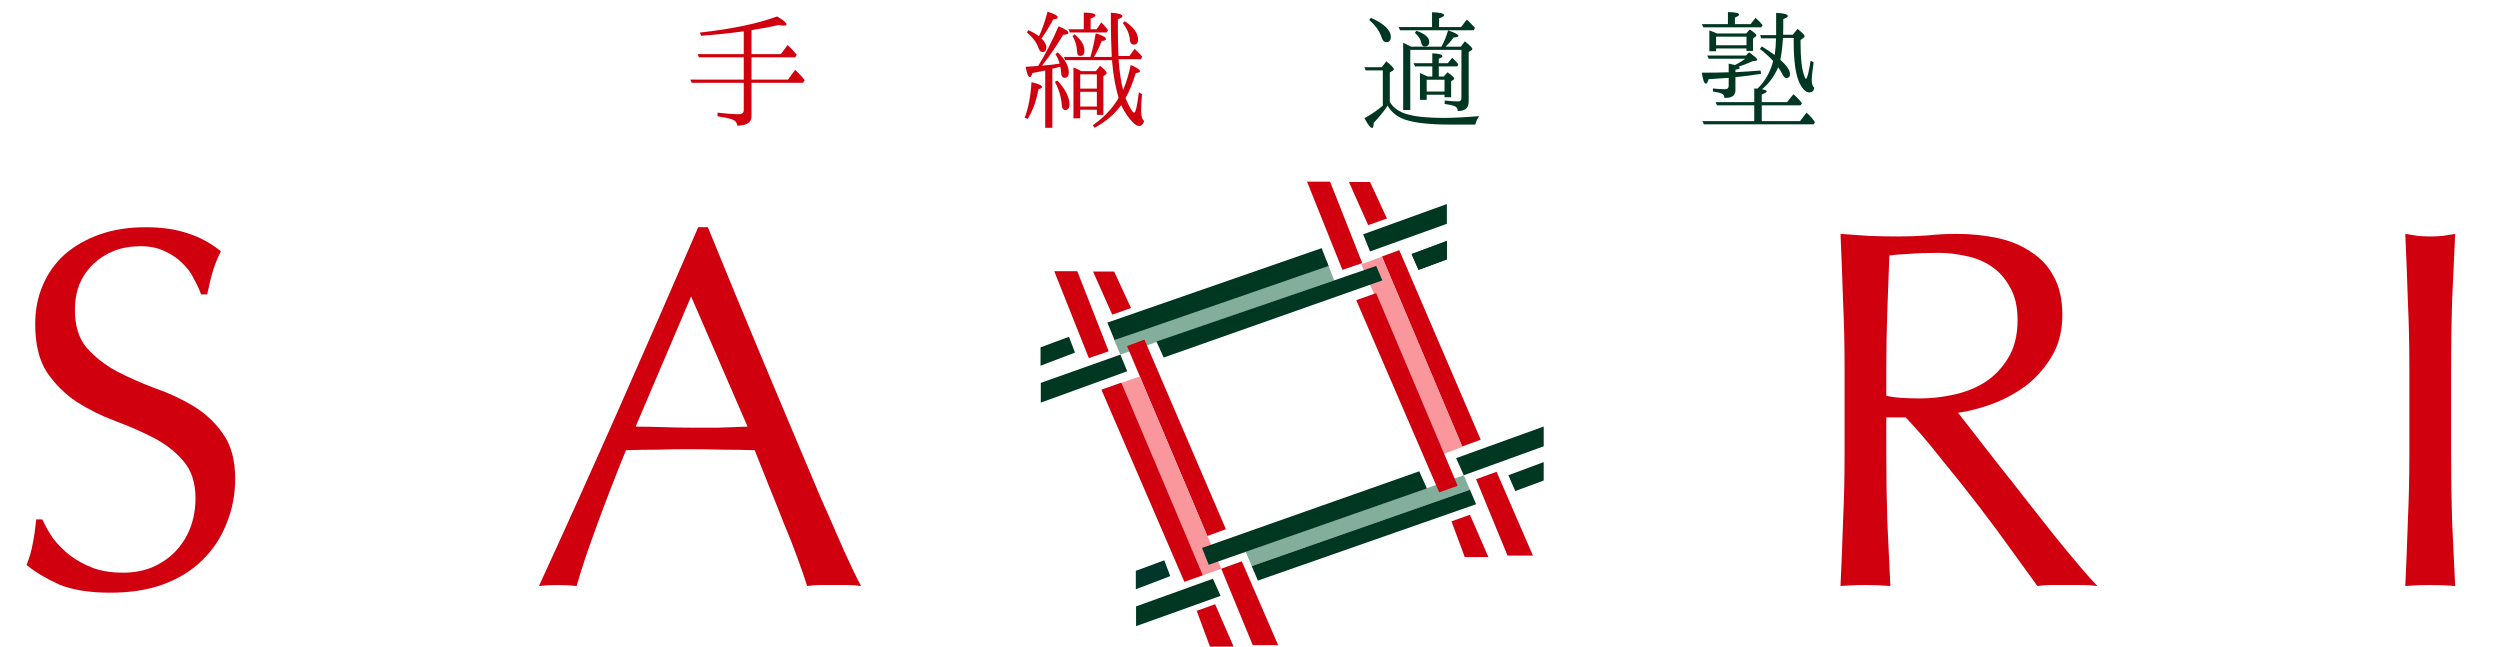
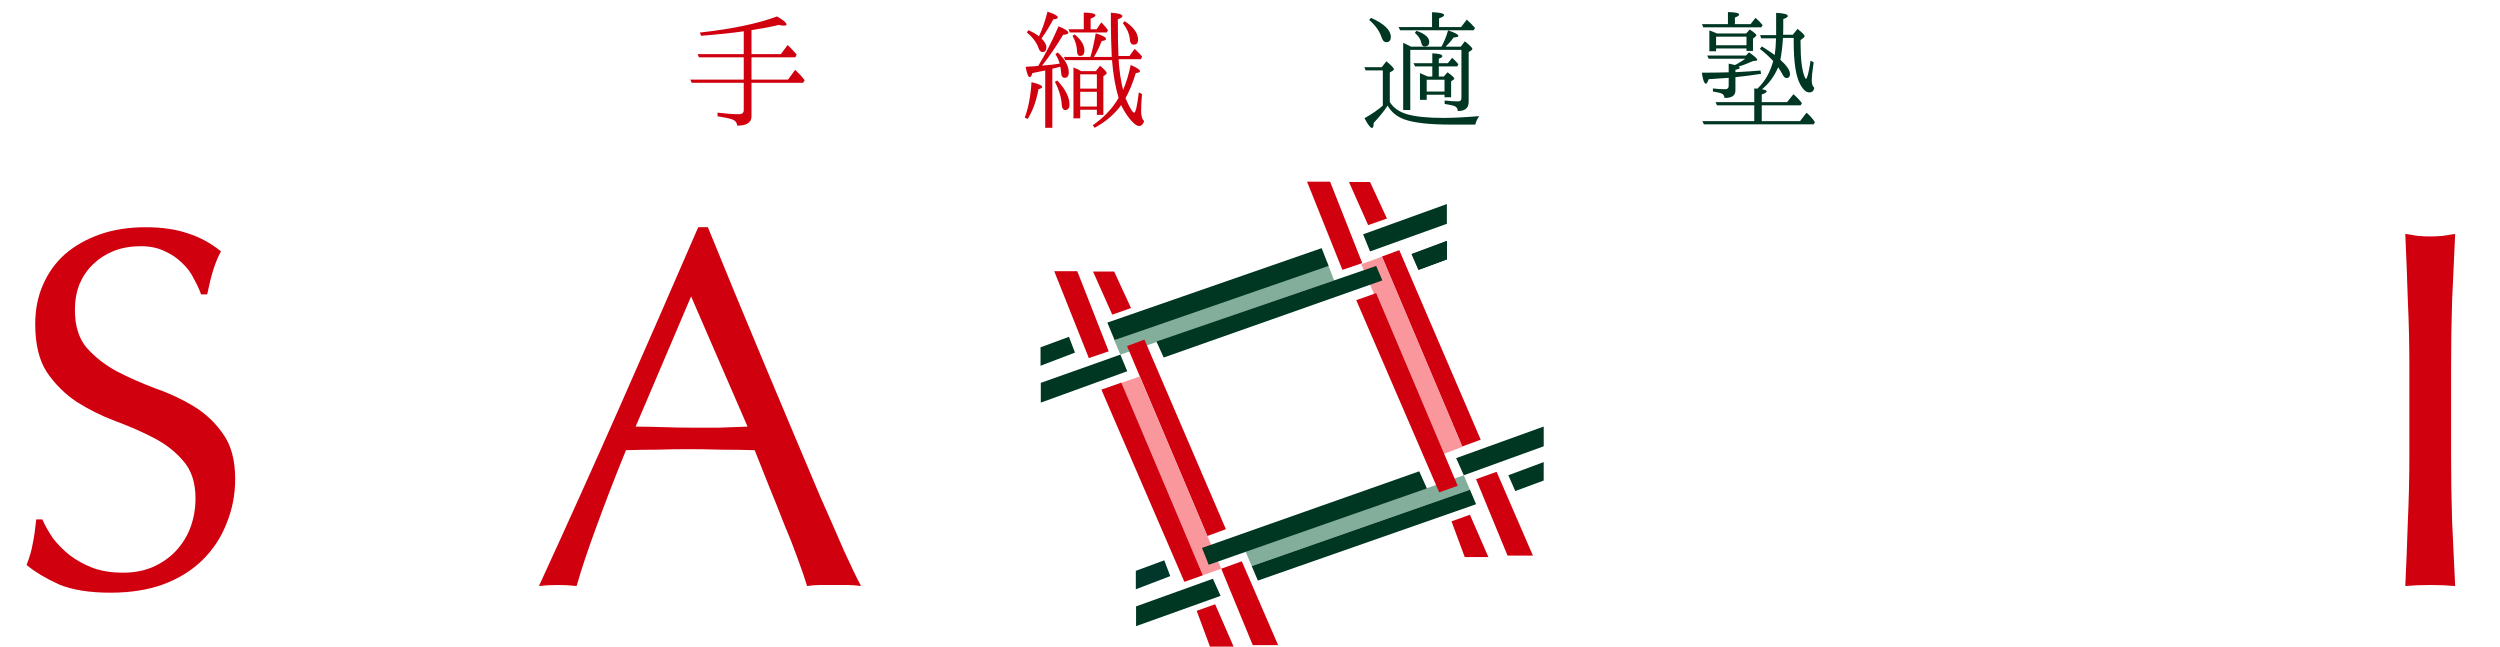
<svg xmlns="http://www.w3.org/2000/svg" width="955" height="247" viewBox="0 0 955 247" fill="none">
  <g clip-path="url(#clip0_542_8274)">
    <path d="M16.173 198.408C17.21 200.757 18.571 203.173 20.255 205.653C22.07 208.002 24.208 210.156 26.669 212.114C29.261 214.072 32.241 215.704 35.61 217.009C38.98 218.184 42.737 218.771 46.884 218.771C51.16 218.771 54.982 218.054 58.351 216.617C61.85 215.051 64.765 213.027 67.098 210.548C69.559 207.937 71.439 204.935 72.734 201.541C74.03 198.016 74.678 194.296 74.678 190.38C74.678 184.376 73.123 179.611 70.013 176.086C67.033 172.562 63.276 169.625 58.74 167.275C54.204 164.926 49.281 162.772 43.968 160.814C38.785 158.856 33.926 156.441 29.39 153.569C24.855 150.567 21.033 146.782 17.923 142.213C14.942 137.644 13.452 131.509 13.452 123.807C13.452 118.325 14.424 113.364 16.368 108.926C18.311 104.357 21.098 100.441 24.726 97.178C28.484 93.915 32.954 91.37 38.137 89.542C43.32 87.714 49.151 86.801 55.63 86.801C61.85 86.801 67.227 87.584 71.763 89.15C76.298 90.587 80.509 92.871 84.397 96.004C83.23 98.223 82.259 100.573 81.481 103.052C80.704 105.532 79.926 108.665 79.149 112.451H76.816C76.168 110.623 75.261 108.665 74.095 106.577C73.058 104.357 71.568 102.335 69.625 100.507C67.81 98.679 65.608 97.178 63.016 96.004C60.424 94.698 57.314 94.046 53.686 94.046C50.059 94.046 46.689 94.633 43.579 95.808C40.599 96.983 37.943 98.679 35.61 100.899C33.407 102.987 31.658 105.532 30.362 108.535C29.196 111.537 28.613 114.8 28.613 118.325C28.613 124.46 30.103 129.29 33.083 132.814C36.193 136.339 40.016 139.341 44.551 141.821C49.087 144.171 53.946 146.325 59.129 148.283C64.442 150.11 69.365 152.394 73.901 155.136C78.436 157.877 82.194 161.401 85.174 165.709C88.284 170.017 89.839 175.76 89.839 182.94C89.839 188.944 88.738 194.622 86.535 199.974C84.462 205.327 81.352 210.026 77.205 214.072C73.188 217.988 68.199 221.055 62.239 223.275C56.408 225.363 49.734 226.408 42.219 226.408C34.184 226.408 27.641 225.363 22.587 223.275C17.663 221.055 13.517 218.575 10.148 215.834C11.314 212.832 12.092 210.156 12.48 207.806C12.999 205.327 13.452 202.194 13.841 198.408H16.173Z" fill="#D0000E" />
    <path d="M242.81 162.968C246.18 162.968 249.678 163.033 253.306 163.164C256.934 163.294 260.433 163.359 263.802 163.359C267.43 163.359 271.059 163.359 274.687 163.359C278.315 163.229 281.943 163.098 285.571 162.968L263.997 113.234L242.81 162.968ZM328.915 223.862C327.101 223.601 325.352 223.471 323.668 223.471C322.113 223.471 320.428 223.471 318.614 223.471C316.8 223.471 315.05 223.471 313.366 223.471C311.811 223.471 310.127 223.601 308.312 223.862C307.406 220.86 306.174 217.27 304.619 213.093C303.065 208.785 301.315 204.348 299.372 199.779C297.557 195.079 295.679 190.38 293.735 185.681C291.791 180.851 289.977 176.282 288.293 171.975C284.146 171.844 279.935 171.779 275.659 171.779C271.382 171.649 267.106 171.583 262.83 171.583C258.814 171.583 254.861 171.649 250.974 171.779C247.086 171.779 243.134 171.844 239.117 171.975C234.971 182.156 231.213 191.881 227.844 201.149C224.475 210.286 221.948 217.858 220.264 223.862C218.06 223.601 215.664 223.471 213.072 223.471C210.48 223.471 208.084 223.601 205.88 223.862C216.376 201.019 226.613 178.306 236.591 155.723C246.568 133.14 256.61 110.167 266.718 86.801H270.411C273.521 94.371 276.89 102.595 280.518 111.472C284.146 120.217 287.839 129.094 291.597 138.101C295.355 147.108 299.112 156.049 302.87 164.926C306.628 173.802 310.127 182.091 313.366 189.793C316.735 197.363 319.715 204.152 322.307 210.156C325.028 216.16 327.231 220.729 328.915 223.862Z" fill="#D0000E" />
-     <path d="M704.626 140.056C704.626 131.441 704.432 123.022 704.043 114.798C703.784 106.444 703.46 97.959 703.071 89.344C706.829 89.605 710.522 89.866 714.15 90.127C717.778 90.257 721.471 90.323 725.229 90.323C728.987 90.323 732.68 90.192 736.308 89.931C739.936 89.54 743.629 89.344 747.387 89.344C752.83 89.344 758.012 89.866 762.937 90.91C767.861 91.955 772.137 93.717 775.765 96.197C779.523 98.546 782.439 101.679 784.512 105.595C786.715 109.511 787.816 114.406 787.816 120.28C787.816 126.546 786.39 131.963 783.54 136.532C780.819 140.97 777.449 144.69 773.433 147.693C769.416 150.564 765.075 152.849 760.41 154.546C755.874 156.112 751.728 157.157 747.97 157.679C749.525 159.637 751.663 162.378 754.384 165.902C757.106 169.427 760.15 173.343 763.52 177.65C766.889 181.828 770.388 186.266 774.016 190.965C777.644 195.534 781.142 199.972 784.512 204.279C787.881 208.457 791.055 212.307 794.036 215.832C797.016 219.356 799.413 222.032 801.227 223.86C799.284 223.598 797.34 223.468 795.396 223.468C793.453 223.468 791.509 223.468 789.565 223.468C787.751 223.468 785.872 223.468 783.929 223.468C781.985 223.468 780.106 223.598 778.292 223.86C776.348 221.118 773.368 217.007 769.351 211.524C765.464 206.042 761.122 200.168 756.328 193.902C751.534 187.636 746.61 181.436 741.556 175.301C736.632 169.035 732.097 163.748 727.95 159.441H720.564V173.734C720.564 182.35 720.694 190.835 720.953 199.189C721.342 207.543 721.731 215.766 722.119 223.86C719.139 223.598 715.965 223.468 712.595 223.468C709.226 223.468 706.052 223.598 703.071 223.86C703.46 215.766 703.784 207.543 704.043 199.189C704.432 190.835 704.626 182.35 704.626 173.734V140.056ZM720.564 151.217C722.379 151.609 724.323 151.87 726.395 152C728.599 152.131 730.995 152.196 733.587 152.196C737.604 152.196 741.751 151.739 746.027 150.826C750.432 149.912 754.45 148.346 758.077 146.126C761.705 143.777 764.686 140.709 767.018 136.924C769.48 133.008 770.711 128.113 770.711 122.238C770.711 117.148 769.74 112.97 767.796 109.707C765.981 106.313 763.585 103.637 760.604 101.679C757.624 99.721 754.385 98.416 750.886 97.763C747.387 96.98 743.954 96.588 740.584 96.588C736.049 96.588 732.292 96.719 729.311 96.98C726.33 97.11 723.804 97.306 721.731 97.567C721.471 104.747 721.213 111.861 720.953 118.91C720.694 125.959 720.564 133.008 720.564 140.056V151.217Z" fill="#D0000E" />
    <path d="M920.379 140.056C920.379 131.441 920.185 123.022 919.796 114.798C919.534 106.444 919.213 97.959 918.824 89.344C920.506 89.605 922.128 89.866 923.683 90.127C925.238 90.257 926.793 90.323 928.348 90.323C929.903 90.323 931.458 90.257 933.013 90.127C934.568 89.866 936.191 89.605 937.872 89.344C937.484 97.959 937.095 106.444 936.706 114.798C936.444 123.022 936.317 131.441 936.317 140.056V173.734C936.317 182.35 936.444 190.835 936.706 199.189C937.095 207.543 937.484 215.766 937.872 223.86C934.889 223.598 931.721 223.468 928.348 223.468C924.976 223.468 921.808 223.598 918.824 223.86C919.213 215.766 919.534 207.543 919.796 199.189C920.185 190.835 920.379 182.35 920.379 173.734V140.056Z" fill="#D0000E" />
    <path d="M425.625 129.93L506.876 99.887L509.634 107.113L427.971 135.461L425.625 129.93Z" fill="#83AE9B" />
    <path d="M515.292 69.519L522.633 85.991L529.813 83.477L523.356 69.519H515.292Z" fill="#D0000E" />
    <path d="M563.856 183.053L575.882 212.24H585.579L571.701 180.223L563.856 183.053Z" fill="#D0000E" />
    <path d="M527.861 98.01L558.542 170.563L565.629 167.965L534.515 95.543L527.861 98.01Z" fill="#D0000E" />
    <path d="M554.471 199.148L559.535 212.81H568.565L561.516 196.633L554.471 199.148Z" fill="#D0000E" />
    <path d="M423.006 123.233L504.87 94.789L507.511 101.578L425.765 129.903L423.006 123.233Z" fill="#003722" />
    <path d="M475.806 210.716L559.167 181.547L561.515 187.078L478.155 216.248L475.806 210.716Z" fill="#83AE9B" />
    <path d="M576.19 181.545L589.692 176.516V183.557L578.833 187.579L576.19 181.545Z" fill="#003722" />
    <path d="M539.238 97.053L552.739 92.023V99.064L541.88 103.088L539.238 97.053Z" fill="#003722" />
    <path d="M478.159 216.248L561.52 187.078L563.868 192.611L480.507 221.78L478.159 216.248Z" fill="#003722" />
    <path d="M519.998 100.934L551.164 173.536L558.685 170.683L527.96 98.019L519.998 100.934Z" fill="#FA979D" />
    <path d="M441.767 130.463L525.705 101.582L528.055 107.114L444.526 136.577L441.767 130.463Z" fill="#003722" />
    <path d="M518.083 114.657L549.783 188.085L556.831 185.57L525.676 111.98L518.083 114.657Z" fill="#D0000E" />
    <path d="M466.521 217.243L478.547 246.431H488.243L474.364 214.414L466.521 217.243Z" fill="#D0000E" />
    <path d="M430.521 132.201L461.203 204.755L468.289 202.157L437.175 129.734L430.521 132.201Z" fill="#D0000E" />
    <path d="M457.136 233.335L462.2 246.997H471.229L464.18 230.82L457.136 233.335Z" fill="#D0000E" />
    <path d="M427.956 146.374L459.485 219.758L466.528 217.244L435.415 143.816L427.956 146.374Z" fill="#FA979D" />
    <path d="M420.734 148.846L452.434 222.272L459.482 219.758L428.326 146.168L420.734 148.846Z" fill="#D0000E" />
    <path d="M556.237 175.008L589.699 162.938V170.481L559.175 181.546L556.237 175.008Z" fill="#003722" />
    <path d="M539.238 97.053L552.739 92.023V99.064L541.88 103.088L539.238 97.053Z" fill="#003722" />
    <path d="M520.712 89.508L552.706 77.941V85.486L523.354 96.047L520.712 89.508Z" fill="#003722" />
    <path d="M410.644 134.687L397.484 139.717V132.676L408.343 128.652L410.644 134.687Z" fill="#003722" />
    <path d="M430.606 141.812L397.584 153.798V146.254L427.97 135.461L430.606 141.812Z" fill="#003722" />
    <path d="M447.045 220.07L433.886 225.099V218.059L444.744 214.035L447.045 220.07Z" fill="#00372A" />
    <path d="M466.264 227.616L433.976 239.184V231.64L463.329 221.078L466.264 227.616Z" fill="#003722" />
    <path d="M499.291 69.391L512.791 103.087L520.378 100.512L508.096 69.391L499.291 69.391Z" fill="#D0000E" />
    <path d="M417.532 103.715L424.873 120.187L432.052 117.672L425.595 103.715H417.532Z" fill="#D0000E" />
    <path d="M402.714 103.586L415.936 136.783L423.523 134.207L411.519 103.586H402.714Z" fill="#D0000E" />
    <path d="M459.177 209.303L542.143 180.039L545.078 186.577L461.719 215.746L459.177 209.303Z" fill="#003722" />
    <path d="M287.075 21.891V30.409H301.021L303.743 26.688C305.152 27.961 306.366 29.283 307.387 30.653L306.755 31.632H287.075V44.408C287.075 46.807 285.229 48.031 281.585 47.982C281.536 46.807 280.856 46.024 279.641 45.583C278.62 45.241 276.774 44.849 274.101 44.408V43.038C277.308 43.429 280.03 43.625 282.313 43.625C283.528 43.625 284.111 43.087 284.111 42.059V31.632H264.237L263.703 30.409H284.111V21.891H267.007L266.472 20.668H284.111V11.954C279.592 12.591 274.199 13.178 267.833 13.668L267.347 12.444C279.641 11.073 289.505 9.017 296.842 6.276C299.223 7.647 300.438 8.675 300.438 9.311C300.438 9.654 300.098 9.8 299.369 9.8C299.029 9.8 298.349 9.703 297.426 9.556C294.073 10.339 290.623 10.975 287.075 11.514V20.668H298.3L300.876 17.192C301.945 18.171 303.111 19.395 304.326 20.863L303.791 21.891H287.075ZM396.893 13.863C398.205 11.073 399.274 7.94 400.149 4.465C402.773 5.297 404.085 6.031 404.085 6.668C404.085 7.059 403.502 7.304 402.336 7.402C401.121 9.703 399.663 12.15 397.865 14.695C399.08 15.919 399.712 17.045 399.712 18.073C399.712 19.297 399.226 19.884 398.205 19.884C397.525 19.884 397.039 19.346 396.699 18.318C395.97 16.213 394.512 14.255 392.277 12.395L392.812 11.514C394.464 12.248 395.824 13.031 396.893 13.863ZM413.998 11.171V4.808C416.962 4.856 418.468 5.199 418.468 5.884C418.468 6.227 417.837 6.668 416.622 7.108V11.171H418.906L420.704 8.528C421.724 9.556 422.55 10.584 423.279 11.514L422.744 12.395H408.701L408.167 11.171H413.998ZM427.312 37.408C426.049 33.199 425.223 28.402 424.785 22.968H406.903L406.418 21.744H416.525C417.254 19.444 417.934 16.409 418.566 12.738C421.19 13.521 422.501 14.255 422.501 14.891C422.501 15.283 421.967 15.528 420.849 15.675C419.926 18.073 418.906 20.08 417.885 21.744H424.688V21.5C424.494 17.926 424.397 13.863 424.348 9.262V4.856C427.312 5.052 428.77 5.493 428.77 6.178C428.77 6.57 428.187 6.961 427.021 7.353C427.021 13.325 427.069 17.681 427.215 20.374L427.264 21.402H431.442L433.435 18.66C434.795 19.933 435.767 20.912 436.302 21.646L435.816 22.625H427.312C427.555 26.933 428.138 30.849 429.013 34.374C430.228 31.583 431.199 28.402 431.928 24.828C434.309 25.856 435.476 26.639 435.476 27.178C435.476 27.57 434.941 27.814 433.872 27.912C432.754 31.583 431.442 34.814 429.936 37.506C431.54 41.178 432.657 43.038 433.24 43.038C433.823 43.038 434.407 40.443 435.038 35.255L436.253 35.94C436.01 38.632 435.913 40.786 435.913 42.401C435.913 44.359 436.302 45.632 437.079 46.22C436.69 47.492 436.01 48.129 435.087 48.129C434.164 48.129 432.9 47.101 431.297 45.094C430.082 43.478 429.061 41.814 428.284 40.15C425.66 43.723 422.259 46.611 418.128 48.814L417.448 47.835C421.627 44.947 424.931 41.471 427.312 37.408ZM428.916 8.821L429.645 8.087C433.046 10.339 434.747 12.688 434.747 15.185C434.747 16.409 434.212 17.045 433.095 17.045C432.171 17.045 431.685 16.36 431.588 14.989C431.442 12.982 430.519 10.926 428.916 8.821ZM396.602 25.171C399.177 21.01 401.801 15.968 404.377 10.045C406.855 11.073 408.07 11.856 408.118 12.493C408.118 12.982 407.438 13.227 406.126 13.276C403.648 17.437 400.975 21.402 398.06 25.073C401.413 24.779 403.648 24.535 404.814 24.29C404.425 23.017 403.891 21.793 403.162 20.668L404.085 20.031C406.903 22.723 408.313 25.318 408.264 27.716C408.264 29.038 407.729 29.723 406.709 29.723C405.883 29.723 405.397 29.038 405.348 27.716C405.3 27.031 405.203 26.297 405.057 25.465L404.037 25.758L401.996 26.248V48.814H399.274V26.884C399.177 26.933 398.983 26.982 398.74 27.031C397.622 27.276 396.165 27.57 394.367 27.912C394.075 28.94 393.735 29.479 393.395 29.479C392.812 29.479 392.277 28.157 391.791 25.514C392.812 25.465 393.881 25.367 394.998 25.318C395.144 25.318 395.339 25.318 395.582 25.269L396.602 25.171ZM409.722 13.716L410.499 13.129C412.977 15.136 414.241 17.192 414.241 19.395C414.241 20.716 413.706 21.353 412.589 21.353C411.86 21.353 411.471 20.765 411.423 19.542C411.374 17.633 410.839 15.723 409.722 13.716ZM413.026 27.178H418.614L420.218 25.122C421.918 26.541 422.793 27.472 422.744 27.912C422.744 28.059 422.599 28.255 422.356 28.5L421.481 29.136V43.87H419.003V41.912H412.637V45.192H410.062V25.758C411.277 26.248 412.297 26.737 413.026 27.178ZM419.003 33.835V28.402H412.637V33.835H419.003ZM402.968 31.29L403.891 30.751C407.001 34.08 408.556 37.164 408.556 39.954C408.556 41.178 408.07 41.863 407.049 42.059C406.175 42.059 405.689 41.373 405.591 40.052C405.397 37.066 404.522 34.178 402.968 31.29ZM392.569 45.436L391.451 44.947C392.86 41.129 393.735 36.625 394.027 31.388C396.748 32.024 398.108 32.66 398.108 33.248C398.108 33.541 397.622 33.835 396.699 34.08C395.873 38.534 394.512 42.352 392.569 45.436ZM419.003 35.059H412.637V40.688H419.003V35.059Z" fill="#D0000E" />
    <path d="M547.041 10.341V4.662C550.103 4.76 551.658 5.152 551.658 5.788C551.658 6.131 551.026 6.571 549.714 7.012V10.341H558.12L560.307 7.501C561.279 8.334 562.348 9.41 563.466 10.683L562.931 11.564H534.845L534.262 10.341H547.041ZM523.037 7.648L523.717 6.816C528.771 9.068 531.298 11.515 531.298 14.11C531.298 15.431 530.715 16.117 529.548 16.117C528.771 16.117 528.188 15.529 527.799 14.354C526.973 11.858 525.369 9.606 523.037 7.648ZM539.024 17.83H550.637C551.658 16.019 552.484 13.963 553.164 11.613C555.739 12.445 557.051 13.131 557.1 13.718C557.1 14.061 556.517 14.257 555.302 14.306C554.476 15.48 553.456 16.655 552.241 17.83H558.023L559.578 15.774C561.473 17.291 562.445 18.27 562.445 18.711C562.445 18.858 562.348 19.005 562.154 19.152L561.036 19.886V38.879C561.036 41.277 559.627 42.452 556.857 42.403C556.857 41.424 556.371 40.788 555.448 40.445C554.719 40.2 553.553 39.956 551.852 39.711V38.389C553.844 38.634 555.545 38.732 557.051 38.732C557.877 38.732 558.315 38.242 558.266 37.263V19.054H538.732V42.011H536.011V16.361C536.06 16.41 536.205 16.459 536.448 16.557C536.691 16.704 536.934 16.802 537.08 16.851C537.517 17.047 538.198 17.389 539.024 17.83ZM540.482 12.543L541.065 11.76C544.32 12.886 545.972 14.306 545.972 16.019C545.972 17.145 545.389 17.732 544.223 17.732C543.494 17.732 543.105 17.291 542.96 16.459C542.717 15.089 541.891 13.767 540.482 12.543ZM545.438 29.235H547.139V25.368H540.579L539.947 24.145H547.139V20.375C549.714 20.473 550.977 20.816 550.977 21.452C550.977 21.795 550.54 22.089 549.617 22.431V24.145H553.067L554.719 22.089C555.545 22.774 556.323 23.606 557.1 24.536L556.663 25.368H549.617V29.235H551.512L552.97 27.62C554.67 28.844 555.545 29.676 555.545 30.019C555.545 30.165 555.448 30.312 555.205 30.459L554.33 31.047V37.165H551.803V36.186H545.001V38.144H542.425V27.914C543.834 28.501 544.806 28.942 545.438 29.235ZM530.909 27.669V38.977C532.269 41.179 534.456 42.746 537.469 43.627C540.676 44.557 545.341 45.046 551.415 45.046C555.108 45.046 559.675 44.802 565.069 44.361C564.292 45.438 563.806 46.515 563.563 47.592H554.039C545.924 47.592 540.044 46.907 536.4 45.585C533.533 44.508 531.395 42.746 530.083 40.347C528.625 42.55 526.827 44.753 524.738 46.955C524.738 48.228 524.543 48.864 524.106 48.864C523.474 48.864 522.551 47.641 521.239 45.144C523.912 43.676 526.244 42.06 528.236 40.347V26.886H521.676L521.19 25.662H527.848L529.597 23.41C531.541 25.026 532.512 26.054 532.464 26.445C532.464 26.641 532.318 26.837 532.075 26.984L530.909 27.669ZM545.001 30.459V34.963H551.803V30.459H545.001ZM660.067 9.215V4.613C662.934 4.662 664.343 4.956 664.343 5.592C664.343 5.935 663.808 6.278 662.739 6.718V9.215H668.716L670.611 6.816C671.777 7.844 672.701 8.774 673.332 9.606L672.798 10.438H650.64L650.154 9.215H660.067ZM685.189 14.501H681.107C680.864 17.977 680.524 20.767 680.086 22.823C682.565 25.075 683.78 26.886 683.78 28.256C683.78 29.284 683.294 29.823 682.37 29.823C681.836 29.823 681.253 29.235 680.718 28.061C680.378 27.424 679.892 26.641 679.26 25.711C677.754 29.186 675.713 31.977 673.089 34.081C674.304 34.326 674.887 34.571 674.887 34.914C674.887 35.256 674.255 35.648 672.992 36.088V39.026H682.662L685.091 35.99C686.258 36.969 687.327 38.095 688.347 39.417L687.813 40.249H672.992V46.27H687.618L690.096 43.039C691.408 44.165 692.477 45.389 693.304 46.662L692.818 47.494H650.883L650.3 46.27H670.125V40.249H655.888L655.353 39.026H670.125V33.788L670.903 33.837L671.291 33.886C674.11 31.291 676.151 27.767 677.365 23.312C675.81 21.648 674.11 20.082 672.263 18.662L673.041 17.732C675.13 19.054 676.734 20.131 677.948 21.012C678.24 19.054 678.386 16.949 678.434 14.648H672.798L672.36 13.424H678.483V4.907C681.447 5.054 682.953 5.445 682.953 6.131C682.953 6.473 682.37 6.865 681.204 7.306V10.634C681.204 11.858 681.204 12.739 681.156 13.277H684.849L686.646 11.026C688.444 12.445 689.368 13.375 689.368 13.816C689.368 14.012 689.222 14.208 688.93 14.452L687.813 15.284V16.41C687.813 22.333 688.299 26.641 689.319 29.235C689.562 29.823 689.756 30.116 689.854 30.116C690.339 30.116 690.923 27.816 691.651 23.166L692.818 23.802C692.332 27.082 692.089 29.382 692.089 30.704C692.089 32.075 692.429 33.005 693.061 33.543C692.866 34.718 692.235 35.305 691.117 35.305C689.902 35.305 688.687 34.179 687.521 31.928C685.966 28.893 685.189 23.508 685.189 15.774V14.501ZM655.888 12.788H667.015L668.424 11.271C670.125 12.396 670.951 13.131 670.951 13.473C670.951 13.62 670.805 13.816 670.514 14.061L669.639 14.746V19.445H667.161V18.515H655.547V19.592H652.972V11.613C654.187 12.054 655.159 12.445 655.888 12.788ZM655.547 14.012V17.291H667.161V14.012H655.547ZM662.934 26.641V27.571C665.995 27.424 669.153 27.228 672.506 26.935L672.749 28.207C669.348 28.746 666.092 29.137 662.934 29.48V34.522C662.934 36.529 661.524 37.459 658.755 37.41C658.706 36.578 658.317 35.99 657.637 35.697C657.054 35.452 655.936 35.207 654.333 34.963V33.788C655.936 33.984 657.491 34.081 658.998 34.081C659.921 34.081 660.358 33.641 660.358 32.711V29.725L659.726 29.774C658.123 29.921 655.79 30.067 652.681 30.263C652.34 31.389 652 31.977 651.66 31.977C651.028 31.977 650.494 30.557 650.105 27.767C653.895 27.767 657.297 27.718 660.358 27.62V24.291C661.816 24.634 662.593 24.781 662.739 24.83L663.274 24.585C664.586 23.851 665.703 23.166 666.724 22.431H652.729L652.146 21.207H666.967L668.133 19.984C670.222 21.452 671.291 22.431 671.291 22.872C671.291 23.068 671.097 23.166 670.708 23.215L669.688 23.312C667.598 24.242 665.752 24.977 664.148 25.417C664.391 25.613 664.537 25.76 664.586 25.907C664.586 26.2 664.051 26.445 662.934 26.641Z" fill="#003722" />
  </g>
  <defs>
    <clipPath id="clip0_542_8274">
      <rect width="955" height="247" fill="white" />
    </clipPath>
  </defs>
</svg>